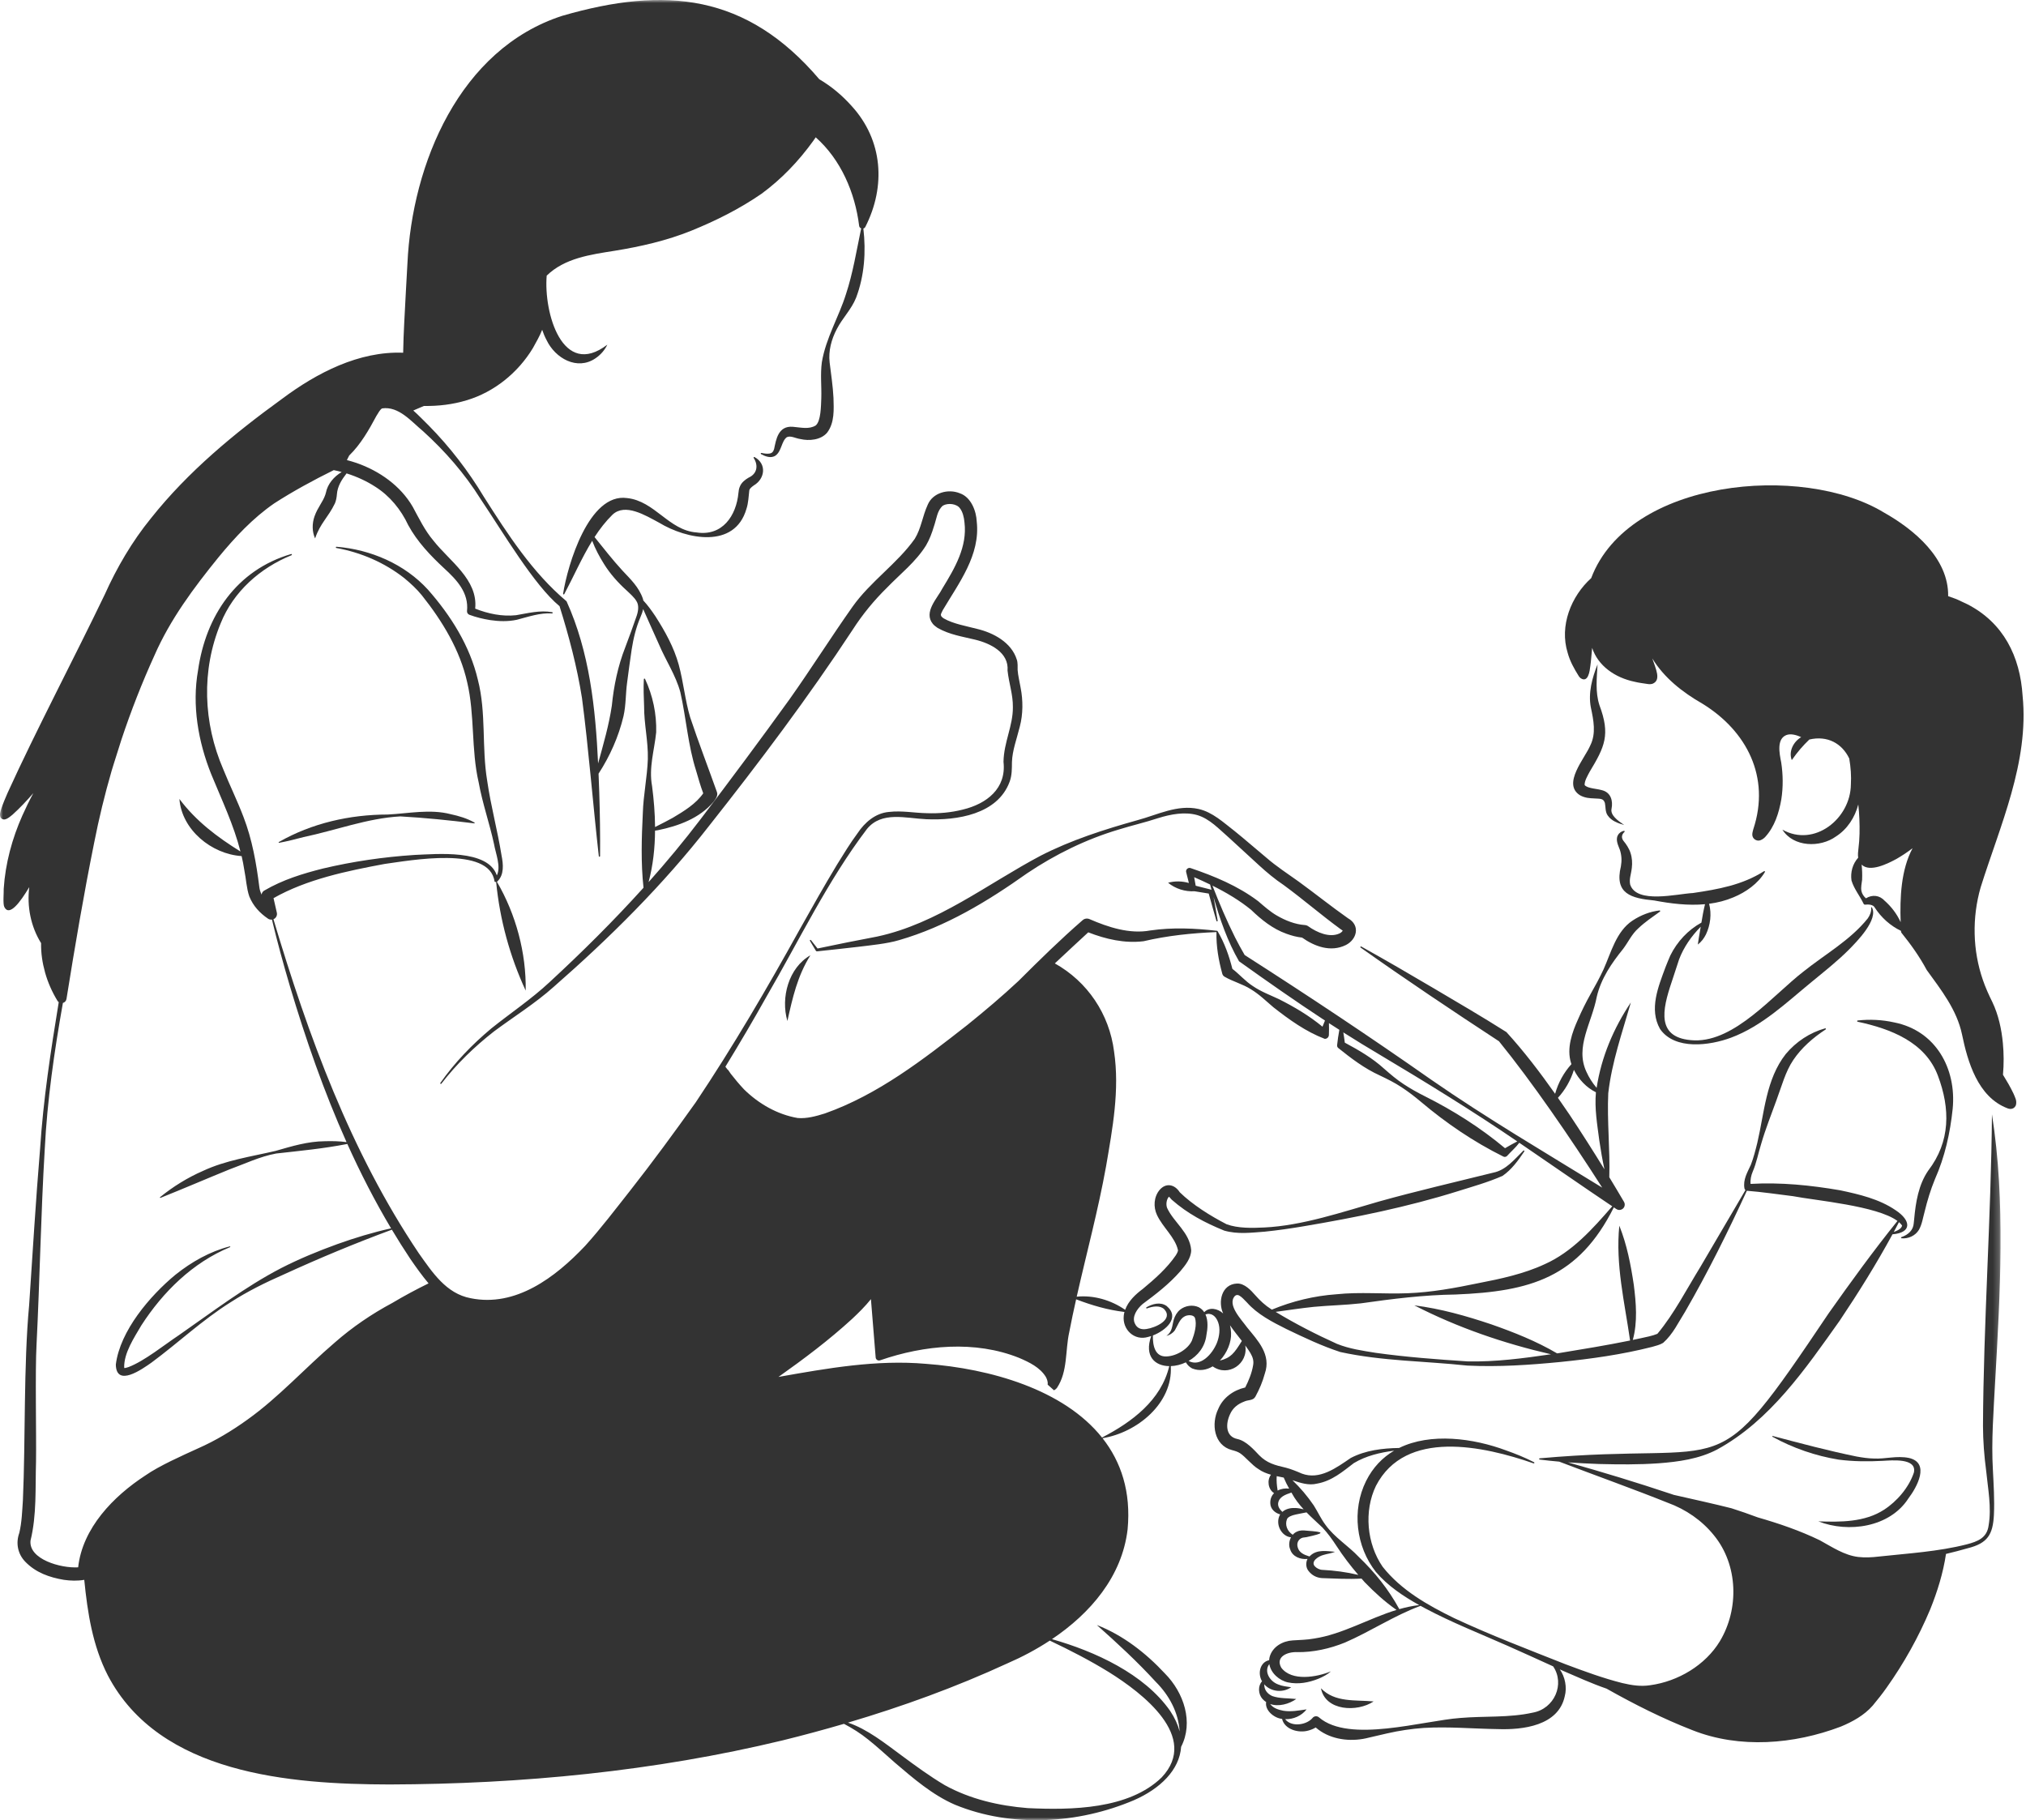
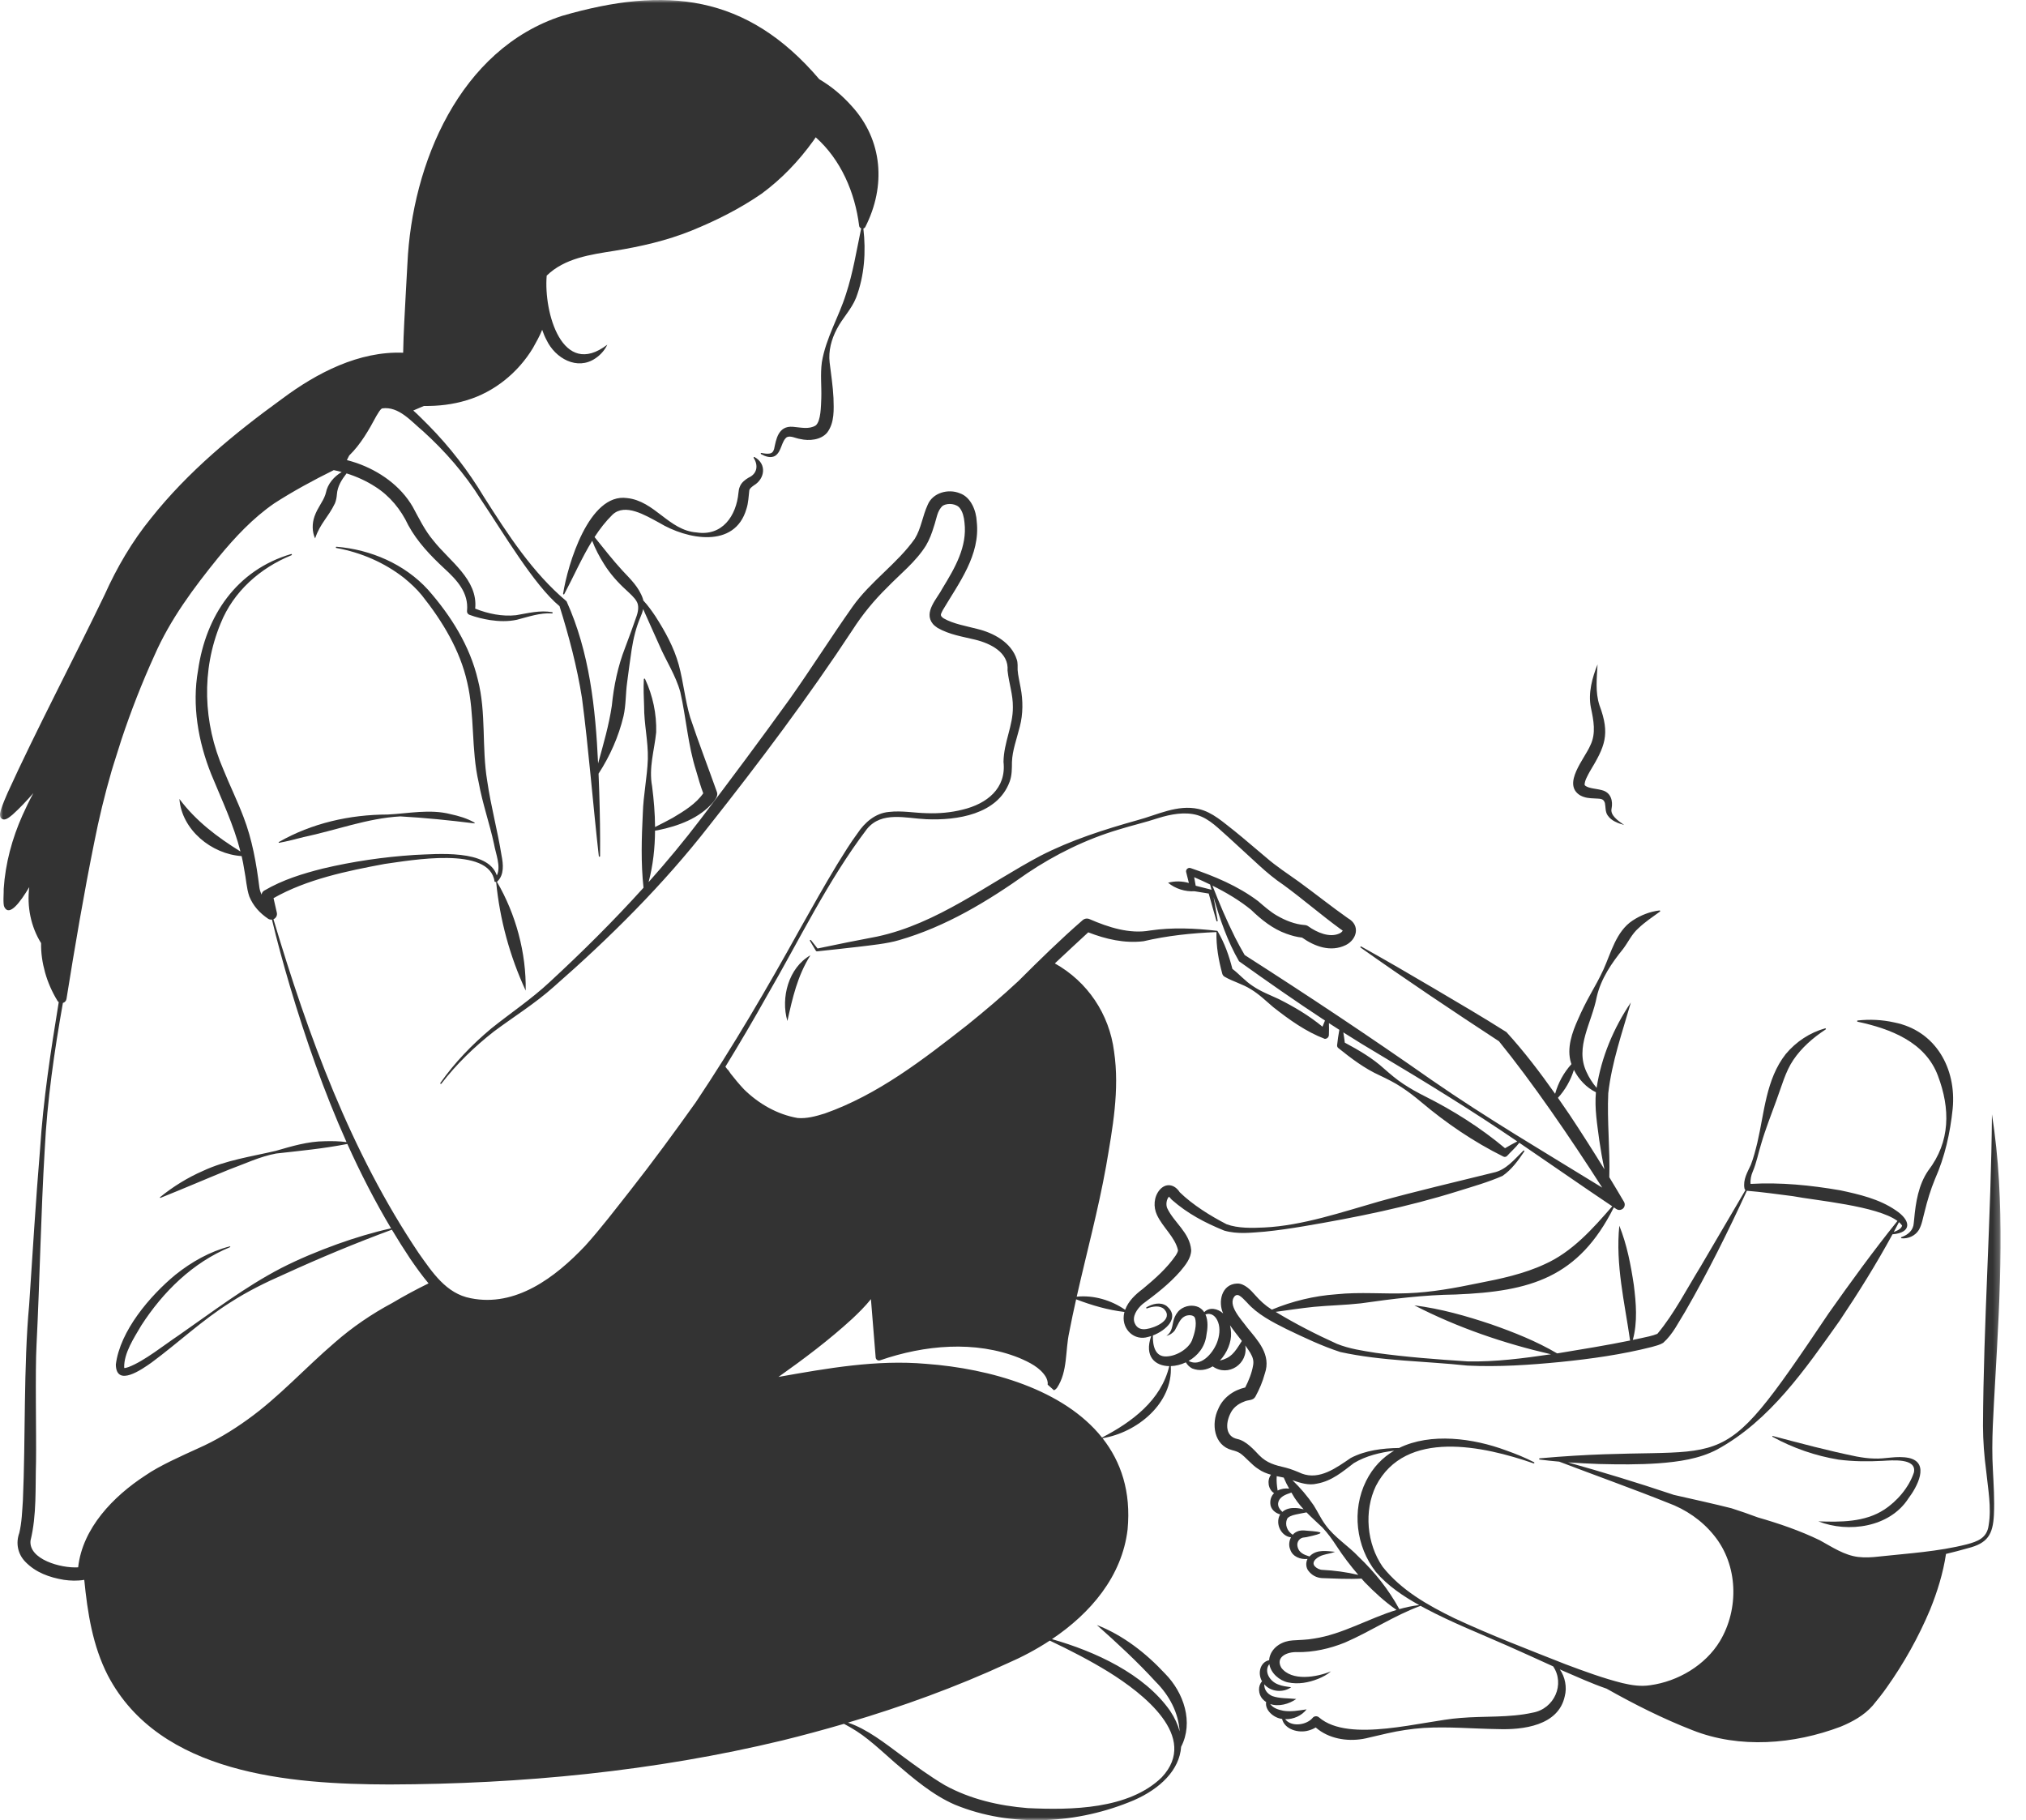
<svg xmlns="http://www.w3.org/2000/svg" width="335" height="301" viewBox="0 0 335 301" fill="none">
  <path fill-rule="evenodd" clip-rule="evenodd" d="M46.152 139.371C47.529 139.116 48.862 138.777 50.186 138.426C55.481 137.319 60.772 135.296 66.194 135.004C70.294 135.234 74.303 135.644 78.409 136.154C78.484 136.174 78.525 136.063 78.459 136.027C77.227 135.324 75.865 134.928 74.499 134.632C71.086 133.753 67.546 134.526 64.105 134.695C57.849 134.703 51.562 136.116 46.106 139.243C46.037 139.276 46.081 139.388 46.152 139.371Z" fill="#333333" />
  <path fill-rule="evenodd" clip-rule="evenodd" d="M134.008 157.963C130.389 160.031 129.065 164.983 130.196 168.835C131.051 165.003 131.856 161.376 134.008 157.963Z" fill="#333333" />
-   <path fill-rule="evenodd" clip-rule="evenodd" d="M311.656 148.979C310.773 148.001 309.56 147.917 308.534 148.55C308.171 148.233 307.887 147.82 307.788 147.34C307.668 146.712 307.84 146.064 307.901 145.48C307.936 144.625 307.909 143.817 307.823 142.978C309.197 144.322 312.184 142.794 313.612 142.021C314.526 141.492 315.406 140.906 316.245 140.266C314.327 143.825 314.135 148.48 314.274 152.494C313.657 151.15 312.769 149.966 311.656 148.979ZM331.193 177.729C331.35 175.946 331.339 174.22 331.172 172.463C330.951 170.162 330.442 167.8 329.422 165.675C328.851 164.524 328.289 163.28 327.874 162.064C326.171 157.152 326.065 151.741 327.498 146.747C330.706 136.507 335.535 126.061 334.438 115.059C334.021 108.54 331.278 102.987 325.296 99.916C324.807 99.707 323.871 99.221 323.373 99.029C323.128 98.937 322.597 98.749 322.128 98.582C322.225 92.329 316.487 87.55 311.482 84.737C298.032 76.581 269.288 79.201 263.103 95.603C259.778 98.601 257.83 103.496 259.21 107.936C259.588 109.343 260.29 110.594 261.065 111.827C261.119 111.896 261.158 111.961 261.239 112.036L261.349 112.143C262.616 112.999 262.868 110.934 262.959 110.16C263.084 109.355 263.144 108.242 263.263 107.138C264.223 110.077 267.008 112.071 270.332 112.75C270.978 112.917 271.762 112.997 272.415 113.106C272.702 113.156 272.934 113.152 273.229 113.078C274.749 112.477 273.766 110.587 273.208 108.878C275.139 112.067 278.223 114.496 281.441 116.331C288.869 120.875 292.739 128.531 289.924 137.079C289.818 137.47 289.639 137.998 289.825 138.394C289.966 138.765 290.414 139.037 290.811 139.001C291.228 138.979 291.657 138.635 291.841 138.445C293.44 136.725 294.152 134.411 294.543 132.175C294.859 130.143 294.831 128.088 294.521 126.067C294.214 124.537 293.758 122.223 295.353 121.561C296.05 121.283 296.963 121.499 297.825 121.9C296.55 122.647 295.713 124.255 296.272 125.692C297.277 124.265 298.092 123.334 299.173 122.291C302.169 121.588 304.588 122.941 305.776 125.435C306.021 126.891 306.131 128.334 306.043 129.734C305.984 135.399 299.985 140.167 294.719 137.194C296.535 140.104 300.976 140.209 303.597 138.309C305.453 137.12 306.723 135.15 307.268 133.032C307.352 133.825 307.421 134.619 307.448 135.413C307.516 137.056 307.505 138.704 307.294 140.334C307.245 140.789 307.17 141.308 307.251 141.834C306.327 142.859 305.944 144.257 306.147 145.612C306.587 147.049 307.516 148.117 308.158 149.473C308.2 149.552 308.287 149.604 308.382 149.598C308.931 149.533 309.741 149.566 310 150.093C311.079 151.743 312.541 153.074 314.334 153.934C314.336 153.976 314.338 154.019 314.34 154.061C314.345 154.142 314.375 154.218 314.433 154.285C315.985 156.206 317.417 158.224 318.58 160.397C320.976 163.713 323.549 166.955 324.415 171.033C325.344 175.531 327.01 181.395 331.92 183.267C332.07 183.321 332.212 183.378 332.393 183.377C332.644 183.392 332.945 183.288 333.119 183.092C333.233 182.974 333.315 182.819 333.334 182.742C333.53 181.975 333.167 181.433 332.922 180.818C332.41 179.74 331.815 178.736 331.193 177.729Z" fill="#333333" />
  <path fill-rule="evenodd" clip-rule="evenodd" d="M261.268 131.517C262.088 131.972 262.907 132 263.573 132.03C264.563 132.111 265.116 131.97 265.37 132.784C265.502 133.374 265.406 134.265 265.835 134.848C266.464 135.778 267.569 136.136 268.558 136.43C267.484 135.684 266.215 134.8 266.477 133.692C266.712 132.516 266.424 131.01 264.807 130.649C263.958 130.419 262.787 130.386 262.186 129.974C261.998 129.834 262.032 129.832 262.016 129.756C262.026 129.084 262.473 128.341 262.841 127.64C265.368 123.448 266.292 121.491 264.47 116.616C263.762 114.445 264.031 112.142 264.156 109.865C263.274 112.073 262.583 114.585 263.049 116.987C263.506 119.128 263.934 121.29 262.963 123.249C262.078 125.392 258.237 129.642 261.268 131.517Z" fill="#333333" />
-   <path fill-rule="evenodd" clip-rule="evenodd" d="M268.518 137.389C268.126 137.468 267.734 137.701 267.506 138.137C267.087 138.924 267.611 139.873 267.846 140.53C268.142 141.428 268.18 142.308 268.02 143.252C266.912 147.793 269.713 148.549 273.53 148.908C276.27 149.425 279.136 149.781 281.926 149.523C281.674 150.546 281.494 151.557 281.329 152.569C279.145 153.766 277.332 155.685 276.187 158.006C275.978 158.475 275.587 159.432 275.402 159.909C274.231 163.096 272.621 166.877 274.495 170.171C276.959 173.695 282.734 172.902 286.245 171.588C291.383 169.67 295.434 165.747 299.557 162.373C301.593 160.695 303.764 158.989 305.658 157.097C307.022 155.723 310.684 152.021 309.495 150.008C309.438 150.013 309.396 150.063 309.4 150.12C309.459 150.76 309.194 151.353 308.833 151.875C305.927 155.498 301.785 157.79 298.177 160.681C293.141 164.586 286.892 172.222 280.199 172.041C273.702 171.809 274.878 166.949 276.411 162.388L277.644 158.633C278.397 156.658 279.646 154.831 281.214 153.249C281.161 153.564 281.111 153.879 281.054 154.195C280.955 154.838 280.82 155.467 280.735 156.194C281.314 155.758 281.75 155.169 282.072 154.537C282.818 152.974 283.049 151.131 282.598 149.452C283.97 149.274 285.32 148.938 286.624 148.386C288.678 147.539 290.689 146.12 291.828 144.206C291.89 144.116 291.764 144 291.68 144.065C288.093 146.357 284.05 147.065 279.925 147.676C277.309 147.803 270.585 149.533 269.542 146.251C269.366 145.283 269.699 144.655 269.825 143.495C269.92 142.705 269.871 141.837 269.606 141.047C269.399 140.354 268.875 139.554 268.453 139.067C268.07 138.565 268.105 138.031 268.597 137.577C268.685 137.514 268.63 137.367 268.518 137.389Z" fill="#333333" />
  <path fill-rule="evenodd" clip-rule="evenodd" d="M319.945 194.992C321.582 191.309 322.462 187.357 322.877 183.347C323.522 176.693 320.064 170.433 313.219 169.074C311.203 168.623 309.162 168.532 307.168 168.751C307.056 168.757 307.045 168.939 307.155 168.956C312.603 170.124 318.339 172.309 320.428 177.866C322.495 183.33 322.516 188.772 318.838 193.568C317.224 195.915 316.762 198.819 316.511 201.583L316.436 202.301C316.362 203.386 315.571 204.179 314.418 204.567C314.305 204.594 314.316 204.757 314.431 204.771C315.531 204.87 316.693 204.362 317.294 203.373C317.813 202.463 317.952 201.384 318.23 200.396C318.682 198.537 319.224 196.742 319.945 194.992Z" fill="#333333" />
  <mask id="mask0_231_1964" style="mask-type:luminance" maskUnits="userSpaceOnUse" x="0" y="0" width="331" height="301">
    <path fill-rule="evenodd" clip-rule="evenodd" d="M0 0H330.798V301H0V0Z" fill="white" />
  </mask>
  <g mask="url(#mask0_231_1964)">
    <path fill-rule="evenodd" clip-rule="evenodd" d="M240.459 267.589C236.066 265.444 231.673 262.955 228.621 259.089C225.988 255.271 225.509 249.873 227.506 245.722C232.39 236.249 245.317 239.124 253.576 241.989C253.692 242.032 253.776 241.868 253.662 241.803C252.172 241.034 250.619 240.408 249.038 239.849C243.604 237.822 236.566 236.878 231.345 239.443C228.606 239.488 225.801 239.819 223.351 241.096C220.942 242.735 218.188 244.794 215.243 243.672C214.495 243.343 213.469 242.922 212.625 242.708C210.822 242.291 209.479 241.95 208.196 240.636C207.362 239.768 206.07 238.28 204.613 237.964C202.615 237.559 202.643 235.451 203.382 233.875C203.845 232.817 204.671 232.174 205.711 231.778C206.384 231.446 207.192 231.659 207.583 230.95C208.248 229.723 208.766 228.519 209.135 227.156C210.246 224 207.968 221.671 206.208 219.51C205.307 218.241 202.82 215.744 204.213 214.284C204.47 214.087 204.72 214.112 204.969 214.275C205.328 214.48 205.741 214.928 206.186 215.387C207.922 217.356 210.415 218.633 212.73 219.79C215.645 221.188 218.538 222.57 221.622 223.577C228.522 225.085 235.62 225.065 242.619 225.82C247.761 226.066 252.878 225.726 257.972 225.227C263.096 224.709 268.141 224.004 273.161 222.731C273.785 222.542 274.415 222.42 275.002 222.062C276.655 220.588 277.508 218.682 278.65 216.885C282.397 210.401 285.721 203.701 288.847 196.904C288.863 196.906 288.878 196.914 288.894 196.915C291.086 197.081 294.239 197.523 296.457 197.803C300.149 198.516 310.383 199.395 313.745 201.904C309.75 206.86 306.034 211.99 302.382 217.156C282.597 246.605 287.316 238.219 254.587 241.154C254.467 241.161 254.468 241.348 254.583 241.359C255.659 241.501 256.738 241.609 257.816 241.704C263.219 243.765 270.631 246.438 275.725 248.49C278.772 249.595 281.437 251.444 283.406 253.894C287.402 258.779 287.589 266.057 284.386 271.393C281.983 275.365 277.471 278.044 272.87 278.675C271.292 278.92 269.801 278.684 268.25 278.319C265.107 277.53 261.98 276.379 258.879 275.216C252.714 272.778 246.466 270.396 240.459 267.589ZM253.429 283.213C249.524 284.08 245.488 283.748 241.477 284.09C235.255 284.536 223.11 288.304 218.101 283.999C217.781 283.706 217.264 283.759 217.012 284.112C216.943 284.208 216.729 284.397 216.554 284.521C215.389 285.34 213.399 285.458 212.5 284.29C213.869 284.333 215.211 283.739 216.05 282.667C214.715 282.861 213.465 283.1 212.198 282.898C211.318 282.725 210.519 282.452 210.025 281.786C211.433 282.273 213.165 281.783 214.335 280.952C212.995 280.808 211.559 280.895 210.369 280.467C209.518 280.083 209.021 279.394 209.047 278.52C210.121 279.8 212.194 279.954 213.497 279.004C212.704 278.9 211.988 278.812 211.385 278.563C209.892 278.033 208.969 276.345 209.884 275.184C210.129 276.68 211.524 277.89 212.958 278.208C214.686 278.57 216.387 278.244 217.97 277.616C218.73 277.304 219.471 276.918 220.079 276.379C217.727 277.358 213.574 278.072 211.857 275.775C210.84 273.956 212.91 273.137 214.441 273.204C217.159 273.251 219.903 272.626 222.394 271.617C226.683 269.754 230.463 267.189 234.888 265.547C235.15 265.692 235.413 265.838 235.676 265.978C240.097 268.33 244.771 270.158 249.334 272.183C251.836 273.28 254.316 274.433 256.813 275.558C258.799 278.479 257.025 282.58 253.429 283.213ZM224.653 257.439C222.931 255.615 220.68 254.249 219.195 252.197C218.435 251.194 217.904 250.009 217.231 248.946C216.199 247.428 215.025 246.044 213.706 244.779C215.026 245.221 216.372 245.682 217.766 245.34C220.245 244.902 222.028 243.339 223.861 241.945C225.871 240.736 228.186 240.197 230.518 239.889C228.625 241.004 227.015 242.631 225.877 244.916C223.486 249.741 224.212 255.761 227.502 259.94C229.453 262.239 232.041 263.963 234.669 265.427C233.55 265.552 232.456 265.785 231.377 266.094C229.592 262.81 227.318 259.994 224.653 257.439ZM218.629 259.6C218.206 259.587 217.676 259.321 217.398 259.003C216.685 258.188 218.023 257.339 218.834 257.135C219.43 256.943 220.119 256.878 220.748 256.612C219.387 256.496 217.766 256.189 216.653 257.259C216.603 257.296 216.564 257.342 216.52 257.384C215.597 257.102 214.792 256.749 214.565 255.828C214.331 255.01 214.878 254.254 215.708 254.232L216.038 254.186C219.121 253.508 219.116 253.338 215.992 253.114C215.488 253.05 214.954 253.041 214.484 253.265C214.196 253.379 213.953 253.566 213.754 253.795C212.823 253.205 212.424 252.123 212.816 251.188C212.966 250.855 213.57 250.582 214.286 250.439C214.834 250.309 215.425 250.225 216.034 250.093C216.889 250.964 217.808 251.78 218.688 252.62C219.549 253.545 220.29 254.573 220.988 255.643C222.08 257.328 223.297 258.914 224.597 260.433C222.637 259.968 220.645 259.7 218.629 259.6ZM213.537 246.815C213.565 246.862 213.592 246.911 213.62 246.958C214.148 247.936 214.824 248.792 215.563 249.593C215.123 249.47 214.671 249.391 214.197 249.369C213.459 249.335 212.624 249.487 212.04 250.014C211.606 249.589 211.289 249.18 211.337 248.597C211.488 247.514 212.529 247.163 213.537 246.815ZM211.101 244.103C211.494 244.189 211.874 244.263 212.219 244.332C212.235 244.335 212.25 244.34 212.267 244.345C212.527 244.977 212.833 245.58 213.161 246.166C212.502 246.082 211.819 246.191 211.259 246.487C211.109 245.557 211.059 244.935 211.101 244.103ZM201.703 224.995C202.89 223.744 203.639 221.948 203.557 220.383C203.541 219.975 203.486 219.559 203.38 219.153C203.993 220.046 204.684 220.897 205.342 221.745C204.071 223.8 203.508 224.541 201.703 224.995ZM196.535 225.051C198.023 224.207 199.243 222.761 199.481 220.781C199.686 219.74 199.8 218.39 199.323 217.354C200.294 217.027 201.06 217.644 201.422 218.666C201.799 219.708 201.642 220.972 201.208 222.082C200.428 223.978 198.471 226.094 196.535 225.051ZM182.219 237.72C175.887 229.774 163.724 226.314 153.13 225.532C144.938 224.809 136.769 226.27 128.72 227.695C132.942 224.705 137.082 221.598 140.9 218.096C141.987 217.072 143.057 216.023 144.008 214.834C144.169 216.811 144.793 224.481 144.793 224.481C144.818 224.842 145.207 225.083 145.542 224.942C152.827 222.424 161.23 221.624 168.509 224.546C170.21 225.272 171.953 226.12 172.918 227.674C173.141 228.069 173.298 228.566 173.232 228.973L174.278 229.907C174.517 229.781 174.516 229.75 174.608 229.678C174.662 229.623 174.727 229.561 174.769 229.507C176.574 226.802 176.122 223.354 176.795 220.317C177.143 218.49 177.533 216.675 177.939 214.862C180.57 215.866 183.15 216.62 185.929 216.953C185.876 217.157 185.833 217.364 185.812 217.58C185.57 219.902 187.592 221.759 189.833 221.085C189.999 221.048 190.174 220.996 190.35 220.938C189.162 224.317 191 225.883 193.338 225.911C191.995 231.552 187.185 235.146 182.219 237.72ZM183.36 276.514C188.844 279.935 198.428 287.195 192.081 293.923C186.641 299.219 177.106 299.336 169.939 298.998C165.179 298.619 160.409 297.518 156.219 295.203C153.719 293.723 151.335 291.97 148.998 290.24C146.329 288.274 143.416 285.937 140.216 284.862C149.224 282.196 158.077 278.98 166.6 275.05C168.967 274.025 171.339 272.772 173.581 271.299C176.946 272.893 180.239 274.588 183.36 276.514ZM5.046 254.761C6.093 250.497 5.822 246.048 5.956 241.704C6.022 237.196 5.798 226.735 6.041 222.359C6.58 211.667 6.757 200.742 7.396 190.08C7.806 181.927 8.977 173.871 10.4 165.851C10.711 165.767 10.959 165.499 10.998 165.16C12.379 156.536 13.845 147.901 15.574 139.341C16.356 135.351 17.318 131.398 18.449 127.496C18.468 127.436 18.485 127.376 18.503 127.317C18.599 126.99 18.704 126.667 18.803 126.341C19.221 124.99 19.65 123.642 20.082 122.296C21.655 117.574 23.467 112.932 25.53 108.401C28.14 102.427 32.034 97.206 36.114 92.175C38.856 88.836 41.83 85.662 45.342 83.241C48.423 81.251 51.837 79.395 55.185 77.742C55.623 77.828 56.061 77.936 56.498 78.054C55.226 78.808 54.173 80.011 53.882 81.5L53.786 81.826C53.37 83.042 52.54 83.876 52.005 85.388C51.584 86.587 51.597 87.929 52.101 89.036C52.971 86.484 54.218 85.634 55.386 83.229C55.573 82.778 55.673 82.227 55.708 81.733C55.806 80.419 56.483 79.337 57.304 78.284C58.983 78.809 60.615 79.555 62.048 80.486C64.456 82.007 66.296 84.264 67.496 86.829C68.999 89.607 71.227 91.918 73.412 93.952C75.533 95.896 77.538 98.009 77.22 101.05C77.201 101.313 77.356 101.568 77.616 101.665C78.761 102.088 79.883 102.354 81.051 102.542C82.503 102.758 84.01 102.801 85.46 102.488C87.353 101.998 89.299 101.309 91.261 101.436C91.321 101.449 91.377 101.415 91.391 101.356C91.402 101.301 91.366 101.248 91.311 101.237C89.286 100.867 87.304 101.403 85.329 101.733C83.056 101.983 80.684 101.491 78.572 100.646C79.067 95.843 74.312 92.772 71.688 89.427C70.248 87.733 69.29 85.735 68.243 83.803C66.217 80.315 62.725 77.876 58.977 76.566C58.438 76.382 57.9 76.225 57.358 76.081L57.737 75.33C59.639 73.485 61.017 71.068 62.233 68.788C62.564 68.256 62.853 67.699 63.19 67.533C65.952 67.147 67.993 69.684 69.959 71.31C73.601 74.612 76.84 78.321 79.463 82.515C83.188 88.05 88.314 96.772 92.522 100.241C94.074 105.199 95.417 110.282 96.229 115.418C97.297 123.465 98.093 133.534 99.017 141.587C99.025 141.711 99.225 141.699 99.221 141.577C99.253 138.054 99.2 134.533 99.086 131.013C99.052 129.991 99.014 128.965 98.972 127.937C100.863 125.016 102.279 121.843 103.097 118.426C103.517 116.573 103.436 114.707 103.697 112.843C103.929 111.04 104.179 109.22 104.449 107.388C104.737 105.559 105.169 103.757 105.9 102.053C106.085 101.634 106.248 101.181 106.345 100.716C107.231 102.654 108.057 104.615 108.953 106.545C110.082 109.224 111.727 111.635 112.493 114.456C113.459 118.702 113.754 123.24 115.107 127.463C115.464 128.713 115.816 129.938 116.281 131.186C115.066 132.934 113.088 134.139 111.251 135.232C110.652 135.576 109.354 136.24 108.315 136.763C108.299 134.507 108.112 132.246 107.823 130.012C107.252 126.929 108.191 124.136 108.501 121.095C108.583 118.056 107.949 115.032 106.657 112.273C106.614 112.175 106.457 112.213 106.458 112.317C106.379 113.842 106.45 115.315 106.501 116.783C106.489 119.75 107.192 122.565 107.121 125.53C107.017 128.509 106.377 131.487 106.292 134.457C106.086 138.577 105.959 142.69 106.405 146.799C101.484 152.25 96.263 157.433 90.874 162.41C87.855 165.228 84.475 167.477 81.248 170.061C78.076 172.714 75.184 175.703 72.811 179.084C72.73 179.19 72.912 179.31 72.979 179.2C75.478 175.959 78.449 173.088 81.661 170.577C84.931 168.139 88.49 165.935 91.553 163.192C100.855 155.054 109.69 146.279 117.286 136.519C125.55 126.063 133.669 115.28 140.983 104.144C142.611 101.609 144.516 99.286 146.685 97.16C148.84 94.921 151.415 92.934 153.124 90.188C153.706 89.195 154.093 88.135 154.402 87.117C154.872 85.794 154.943 84.411 155.918 83.608C156.765 83.126 158.217 83.302 158.735 84.067C159.164 84.62 159.404 85.496 159.48 86.419C159.957 90.41 157.882 93.94 155.845 97.275C154.989 98.962 152.657 101.219 154.244 103.166C154.444 103.432 154.789 103.647 155.048 103.847C157.066 104.971 159.083 105.253 161.197 105.768C163.814 106.396 166.836 107.919 166.598 110.886C166.836 113.05 167.504 114.836 167.48 116.928C167.508 120.037 165.984 122.719 165.929 125.981C166.434 130.38 163.156 132.931 159.173 133.883C157.238 134.375 155.226 134.547 153.212 134.471C151.194 134.433 149.154 134.019 146.988 134.265C144.756 134.458 142.987 135.991 141.796 137.788C140.556 139.461 139.492 141.223 138.404 142.974C136.276 146.499 134.258 150.081 132.248 153.666C126.873 163.376 121.238 173.024 115.048 182.278C111.525 187.225 107.936 192.13 104.187 196.897C101.743 199.989 99.37 203.131 96.742 206.035C91.807 211.248 85.27 216.194 77.82 214.679C73.77 213.916 71.485 210.396 69.244 207.238C57.98 190.485 50.959 171.274 45.215 152.008C45.636 151.834 45.883 151.375 45.773 150.918L45.228 148.52C50.735 145.4 57.357 144.029 63.581 142.869C67.802 142.298 80.969 139.837 81.772 145.773C81.846 145.843 81.944 145.868 82.038 145.855C82.646 152.081 84.297 158.132 86.922 163.81C87.031 157.588 85.302 151.186 82.164 145.81C82.189 145.795 82.215 145.782 82.235 145.76C83.398 144.661 83.214 142.88 82.934 141.479C82.273 137.35 81.154 133.255 80.563 129.148C79.628 123.583 80.431 117.891 79.013 112.398C77.693 106.788 74.546 101.805 70.773 97.519C66.905 93.273 61.281 90.869 55.639 90.414C55.511 90.398 55.493 90.614 55.621 90.618C59.703 91.358 63.592 93.042 66.839 95.593C67.886 96.459 68.888 97.378 69.74 98.426C73.153 102.706 76.068 107.521 77.248 112.816C78.529 118.215 77.887 123.964 79.15 129.389C79.782 132.883 80.948 136.158 81.689 139.588C81.945 141.095 82.881 143.324 82.151 144.76C80.699 140.379 72.147 141.238 68.508 141.379C63.412 141.715 58.364 142.447 53.381 143.628C50.07 144.465 46.769 145.466 43.678 147.278C43.441 147.416 43.289 147.662 43.257 147.933C43.071 147.546 42.935 147.139 42.883 146.713C42.391 142.778 41.703 138.832 40.265 135.103C39.224 132.363 37.974 129.832 36.931 127.244C33.594 119.54 33.262 110.862 36.487 103.077C38.592 97.834 42.999 93.925 48.207 91.811C48.327 91.769 48.257 91.573 48.136 91.619C39.114 94.271 34.029 101.817 32.748 110.852C31.718 116.618 32.773 122.657 34.93 128.034C36.698 132.347 38.642 136.397 39.761 140.811C35.944 138.436 32.424 135.802 29.665 132.12C30.056 137.22 34.972 141.246 39.954 141.567C40.127 142.325 40.281 143.093 40.398 143.878C40.694 145.302 40.748 146.856 41.224 148.247C41.871 149.82 42.936 150.977 44.333 151.926C44.514 152.045 44.739 152.098 44.968 152.071C45.851 155.763 46.857 159.423 47.932 163.065C50.539 171.82 53.561 180.511 57.3 188.867C56.105 188.703 54.905 188.685 53.709 188.719C50.908 188.736 48.233 189.551 45.57 190.318C41.529 191.264 37.369 191.848 33.565 193.625C31.015 194.736 28.626 196.218 26.467 197.967C26.405 198.014 26.471 198.116 26.538 198.084C30.404 196.539 34.082 194.948 37.902 193.394C40.468 192.462 42.962 191.247 45.665 190.75C49.612 190.308 53.526 189.939 57.433 189.17C59.585 193.951 61.977 198.619 64.663 203.125C61.65 203.791 58.693 204.689 55.789 205.728C52.618 206.877 49.49 208.165 46.483 209.703C40.495 212.816 35.108 216.95 29.581 220.79C27.225 222.35 23.873 225.076 21.248 226.066C21.155 226.091 20.606 226.276 20.56 226.218C20.585 226.226 20.561 226.223 20.533 226.113C20.49 223.73 22.168 221.22 23.372 219.169C26.944 213.64 31.86 208.783 38.039 206.235C38.117 206.204 38.074 206.086 37.997 206.105C34.715 206.949 31.675 208.668 29.011 210.796C24.812 214.262 19.843 220.073 19.153 225.646C19.217 229.471 23.519 226.405 25.07 225.309C29.465 222.06 33.461 218.279 38.095 215.369C40.918 213.548 43.914 212.069 46.975 210.727C52.816 208.054 58.742 205.581 64.798 203.346C65.778 204.983 66.794 206.601 67.856 208.193C68.807 209.569 69.766 210.923 70.861 212.226C68.82 213.224 66.821 214.299 64.876 215.457C61.474 217.277 58.258 219.462 55.35 222.015C50.415 226.238 46.086 231.064 40.92 234.751C38.349 236.601 35.63 238.244 32.731 239.518C30.125 240.712 26.344 242.376 24.018 244.002C18.771 247.419 13.642 252.674 12.923 259.183C10.05 259.357 4.721 257.853 5.046 254.761ZM179.943 154.176C182.863 155.312 185.95 156.026 189.084 155.647C193.035 154.719 197.07 154.302 201.143 154.134C201.088 156.499 201.492 158.783 202.109 161.038C202.164 161.231 202.293 161.404 202.48 161.513C203.852 162.315 205.475 162.722 206.812 163.577C208.177 164.388 209.331 165.526 210.552 166.562C213.173 168.618 215.918 170.597 219.047 171.789C219.413 171.803 219.72 171.517 219.733 171.151C219.757 170.501 219.763 169.848 219.739 169.189C220.311 169.562 220.886 169.93 221.461 170.298C221.297 171.145 221.186 171.99 221.091 172.837C221.072 173.009 221.139 173.19 221.285 173.306C223.434 175.028 225.621 176.695 228.15 177.842C229.379 178.429 230.6 179.027 231.724 179.774C232.854 180.512 233.927 181.336 234.964 182.214C239.157 185.748 243.662 188.816 248.578 191.255C248.777 191.355 249.027 191.322 249.193 191.154C249.834 190.439 250.638 189.755 251.215 188.975C251.431 189.123 251.654 189.271 251.867 189.419C256.781 192.763 261.652 196.172 266.586 199.479C263.35 203.214 259.936 207.042 255.412 209.055C252.009 210.647 248.137 211.478 244.402 212.199C240.569 212.994 236.695 213.708 232.77 213.854C228.843 214.013 224.892 213.611 220.965 214.028C217.33 214.282 213.68 215.162 210.305 216.567C210.273 216.548 210.242 216.531 210.211 216.511C209.183 215.86 208.351 215.082 207.521 214.142C206.876 213.403 205.767 212.185 204.529 212.252C201.969 212.375 201.373 215.293 202.25 217.196C201.331 216.365 199.954 216.099 199.121 216.992C198.899 216.656 198.598 216.368 198.19 216.158C197.207 215.718 195.997 215.89 195.134 216.572C194.592 217.017 194.288 217.605 194.101 218.154C193.779 219.276 193.88 220.195 192.865 220.914C193.387 220.775 193.901 220.486 194.263 219.982C194.748 219.177 195.06 218.089 195.904 217.672C196.361 217.419 197.35 217.371 197.578 217.922C197.96 219.014 197.497 220.594 197.086 221.675C196.479 223.049 194.559 224.252 192.889 224.307C190.965 224.406 190.595 222.495 190.629 220.839C192.745 220.032 195.201 217.893 192.907 215.968C191.851 215.236 190.559 215.613 189.57 216.179C189.527 216.203 189.506 216.255 189.523 216.304C189.542 216.359 189.605 216.386 189.659 216.363C190.559 216.033 191.752 215.805 192.497 216.486C194.106 218.229 190.994 219.576 189.584 219.769C188.702 219.915 188.01 219.654 187.661 218.881C187.1 217.759 188.019 216.419 188.934 215.638C191.12 214.02 193.323 212.327 195.161 210.224C195.969 209.254 196.967 208.066 196.962 206.705C196.712 203.796 194.113 202.174 192.99 199.771C192.75 199.181 192.882 198.298 193.294 197.886C193.442 198.036 193.605 198.239 193.753 198.393C196.356 200.692 199.245 202.201 202.425 203.499C204.69 204.14 206.858 203.839 209.111 203.675C211.287 203.455 213.442 203.139 215.59 202.777C224.181 201.326 232.699 199.599 241.018 196.996C243.503 196.214 246.032 195.513 248.44 194.453C249.956 193.41 251.04 191.894 252.048 190.401C252.118 190.302 251.961 190.184 251.886 190.277C250.407 191.722 249.012 193.507 246.897 193.919C240.779 195.44 234.049 196.998 228.005 198.691C221.972 200.417 215.339 202.68 209.056 202.982C207.02 203.081 204.712 203.136 202.825 202.452C200.152 201.071 197.232 199.26 195.07 197.156C194.234 195.844 192.796 195.538 191.733 196.779C190.777 197.941 190.684 199.587 191.307 200.915C192.265 202.972 194.303 204.586 194.778 206.728C194.814 206.852 194.647 207.243 194.389 207.631C192.943 209.732 190.95 211.489 188.962 213.14C187.797 214.008 186.559 215.15 186.045 216.599C183.74 214.996 180.833 214.14 178.035 214.427C179.656 207.241 181.585 200.124 182.896 192.828C183.96 186.598 185.155 180.252 184.211 173.873C183.421 167.675 179.813 162.33 174.418 159.313C176.529 157.345 178.453 155.534 179.943 154.176ZM250.883 188.749C250.192 189.105 249.52 189.482 248.858 189.875C244.785 186.471 240.328 183.651 235.584 181.272C234.368 180.665 233.187 180.005 232.063 179.259C230.933 178.521 229.901 177.636 228.877 176.738C226.928 174.961 224.669 173.654 222.364 172.417C222.295 171.852 222.216 171.287 222.118 170.721C224.139 172.006 226.176 173.259 228.232 174.469C235.648 178.887 243.729 183.861 250.883 188.749ZM257.604 181.541C258.819 180.218 259.719 178.627 260.247 176.913C261.033 178.492 262.327 179.863 263.887 180.622C263.643 183.353 264.105 185.942 264.448 188.603C264.68 190.2 264.958 191.79 265.297 193.372C263.416 190.312 261.486 187.285 259.497 184.288C258.872 183.368 258.24 182.452 257.604 181.541ZM313.136 203.727C313.427 203.188 313.711 202.644 313.995 202.1C314.204 202.281 314.378 202.469 314.512 202.666C314.411 203.194 313.746 203.499 313.136 203.727ZM200.215 147.104L197.756 146.481C197.738 146.472 197.723 146.462 197.706 146.454L197.456 145.057C198.338 145.44 199.217 145.842 200.088 146.266C200.169 146.565 200.247 146.864 200.329 147.164C200.293 147.141 200.259 147.113 200.215 147.104ZM327.888 235.799C327.897 238.252 328.087 240.775 328.411 243.199C328.706 246.196 329.329 249.256 328.821 252.246C328.551 254.328 327.014 254.905 325.198 255.383C320.475 256.585 315.55 256.87 310.705 257.395C309.507 257.541 308.362 257.593 307.261 257.467C304.956 257.192 302.95 255.827 300.903 254.705C297.599 253.108 294.15 251.93 290.65 250.924C289.217 250.393 287.778 249.879 286.316 249.419C283.859 248.788 279.535 247.824 276.759 247.198C276.593 247.144 276.43 247.08 276.263 247.031C270.631 245.147 264.969 243.424 259.266 241.825C260.973 241.948 262.682 242.031 264.392 242.094C267.672 242.175 270.953 242.212 274.231 241.978C277.52 241.735 280.965 241.257 283.921 239.701C292.71 234.903 298.524 226.364 304.188 218.401C307.299 213.759 310.253 209.021 312.924 204.111C316.167 203.842 316.01 201.818 313.445 200.13C310.718 198.261 307.387 197.495 304.27 196.833C299.366 195.989 294.443 195.493 289.459 195.775C289.39 195.111 289.548 194.365 289.807 193.766C290.443 192.299 290.736 190.66 291.212 189.157C291.916 186.719 292.868 184.348 293.72 181.983C294.596 179.634 295.224 177.191 296.537 175.264C297.868 173.293 299.749 171.622 301.864 170.24C301.969 170.186 301.9 170.018 301.787 170.051C299.287 170.749 296.995 172.238 295.266 174.314C291.991 178.481 291.736 184.041 290.571 188.986C290.27 190.213 289.953 191.451 289.509 192.607C288.943 193.851 288.187 195.053 288.445 196.512C288.466 196.626 288.526 196.725 288.611 196.797C287.223 199.163 281.16 209.5 281.16 209.5C278.887 213.179 276.841 217.206 274.092 220.517C274.059 220.547 274.017 220.578 274.017 220.578C273.639 220.74 273.161 220.871 272.701 220.986C271.803 221.197 270.893 221.385 269.984 221.575C270.796 218.625 270.53 215.456 270.149 212.473C269.65 209.146 269.019 205.837 267.755 202.689C267.105 209.137 268.628 215.338 269.536 221.673C265.648 222.47 261.688 223.109 257.784 223.754C257.679 223.77 257.573 223.785 257.468 223.8C254.025 221.78 250.321 220.307 246.568 218.994C242.422 217.603 238.226 216.412 233.862 215.86C241.012 219.539 248.628 222.142 256.45 223.949C251.882 224.617 247.266 225.229 242.654 225.126C237.591 224.794 232.484 224.415 227.46 223.709C225.298 223.364 223.114 223.047 221.083 222.233C217.62 220.669 214.181 218.906 210.928 216.937C213.05 216.642 215.15 216.326 217.242 216.107C219.766 215.867 222.405 215.821 225.003 215.529C230.211 214.789 235.405 214.134 240.683 214.066C253.098 213.565 261.007 211.28 266.849 199.656C266.989 199.75 267.127 199.845 267.268 199.939C267.54 200.12 267.903 200.144 268.206 199.969C268.641 199.72 268.782 199.158 268.521 198.732C267.725 197.371 266.916 196.02 266.099 194.675C266.234 190.038 265.714 185.385 265.925 180.792C266.513 175.643 268.23 170.767 269.665 165.768C266.811 170.022 264.784 174.787 264.003 179.893C263.303 179.076 262.742 178.183 262.323 177.254C260.384 173.133 263.208 169.165 264.026 164.832C264.729 161.817 266.484 159.264 268.395 156.9C269.272 155.737 269.797 154.477 270.934 153.479C271.963 152.5 273.207 151.654 274.469 150.748C274.563 150.691 274.506 150.541 274.4 150.555C272.817 150.746 271.319 151.326 269.941 152.231C267.235 154.023 266.4 157.512 265.141 160.312C264.498 161.707 263.756 163.049 262.989 164.405C262.221 165.784 261.555 167.113 260.936 168.541C259.98 170.657 258.99 173.344 259.777 175.793C259.796 175.851 259.824 175.907 259.844 175.965C258.572 177.365 257.645 179.055 257.14 180.876C254.643 177.336 252.022 173.889 249.088 170.672C245.141 168.166 241.085 165.807 237.057 163.422C233.092 161.081 229.111 158.763 225.083 156.521C224.972 156.452 224.875 156.631 224.974 156.693C232.495 162.019 240.148 167.142 247.855 172.187C253.296 178.881 259.59 188.04 264.928 196.391C255.443 190.551 245.834 184.911 236.674 178.56C226.519 171.437 216.245 164.609 205.807 157.929C205.254 156.987 204.733 156.02 204.23 155.038C202.836 152.246 201.611 149.366 200.479 146.455C202.745 147.581 204.93 148.872 206.868 150.45C208.562 152.086 210.458 153.614 212.71 154.41C213.579 154.724 214.37 154.942 215.296 155.044C217.344 156.489 220.009 157.518 222.534 156.278C224.348 155.375 224.995 153.028 222.884 151.843C220.14 149.914 217.484 147.781 214.748 145.791C212.946 144.496 211.038 143.269 209.346 141.79C207.612 140.358 205.915 138.855 204.142 137.428C202.313 136.027 200.513 134.3 198.181 133.776C194.675 132.996 191.35 134.757 188.059 135.634C182.617 137.158 177.098 138.92 172.058 141.508C163.208 146.197 155.022 152.728 145.055 154.871C141.882 155.465 138.324 156.188 135.181 156.848L134.092 155.462C134.022 155.362 133.855 155.475 133.924 155.578L134.906 157.222C134.949 157.297 135.042 157.333 135.128 157.316C137.379 157.066 139.634 156.849 141.878 156.574C143.943 156.32 146.679 156.059 148.666 155.465C156.406 153.236 163.332 149.028 169.832 144.414C174.491 141.287 179.583 138.783 184.974 137.179C187.12 136.507 189.342 136.004 191.498 135.29C193.62 134.63 195.89 134.213 197.93 134.777C200.046 135.39 201.565 137.113 203.203 138.519L208.204 143.112C209.413 144.22 210.84 145.416 212.244 146.347C215.446 148.69 218.422 151.278 221.648 153.634L221.994 153.873C222.009 153.884 222.008 153.885 222.017 153.893C221.984 153.975 221.801 154.208 221.513 154.345C219.893 155.123 217.777 154.22 216.319 153.172C216.148 153.051 215.941 152.976 215.716 152.967C214.143 152.857 212.525 152.213 211.148 151.411C210.07 150.801 208.978 149.834 208.036 149.021C204.677 146.49 200.802 144.888 196.859 143.548C196.454 143.404 196.016 143.806 196.135 144.225C196.135 144.225 196.38 145.206 196.582 146.016C195.471 145.695 194.278 145.664 193.141 145.975C194.374 146.982 195.952 147.467 197.521 147.384L199.864 147.762C200.284 149.275 200.699 150.788 201.143 152.295C201.178 152.417 201.36 152.371 201.342 152.25C201.128 150.94 200.894 149.634 200.659 148.329C201.709 152.008 202.969 155.667 204.875 158.96C209.537 162.29 214.266 165.605 219.086 168.764C218.938 169.1 218.803 169.438 218.674 169.777C216.454 167.949 213.998 166.49 211.423 165.202C209.972 164.527 208.454 163.953 207.147 163.053C205.921 162.266 204.934 161.105 203.774 160.215C203.226 158.049 202.489 155.955 201.341 154.001C201.336 153.992 201.326 153.989 201.32 153.982C201.307 153.953 201.286 153.928 201.247 153.924C197.569 153.504 193.896 153.328 190.194 153.868C186.791 154.495 183.256 153.335 180.166 151.995C179.795 151.828 179.342 151.877 179.016 152.162C175.329 155.364 171.851 158.781 168.419 162.208C165.709 164.743 162.841 167.164 159.945 169.499C152.657 175.209 145.175 181.025 136.389 184.127C134.877 184.598 133.394 185.003 131.893 184.879C128.536 184.307 125.424 182.512 123.005 180.125C122.224 179.293 121.494 178.416 120.816 177.544C120.713 177.396 120.605 177.247 120.513 177.099C120.448 176.983 120.358 176.894 120.259 176.817C120.154 176.676 120.048 176.535 119.945 176.396C122.297 172.552 124.584 168.668 126.781 164.737C132.174 155.45 136.867 145.634 143.36 137.075C145.805 134.101 149.753 135.319 153.166 135.471C158.206 135.691 164.958 134.695 166.949 129.255C167.333 128.219 167.316 127.111 167.326 126.026C167.388 124.095 168.114 122.22 168.625 120.156C169.169 118.101 169.172 115.803 168.76 113.724C168.584 112.695 168.32 111.664 168.266 110.79C168.262 110.358 168.308 109.554 168.128 109.075C167.244 106.208 164.206 104.631 161.623 104.013C159.779 103.522 157.63 103.176 156.052 102.265L155.832 102.106C155.787 102.052 155.718 102.002 155.684 101.955C155.456 101.626 155.619 101.465 155.907 100.868C158.537 96.421 162.136 91.775 161.502 86.234C161.428 84.548 160.598 82.219 158.698 81.566C156.771 80.782 154.26 81.488 153.424 83.411C152.502 85.413 152.341 87.327 151.265 89.088C148.367 93.196 143.913 96.159 140.957 100.344C137.415 105.359 134.083 110.657 130.536 115.656C125.738 122.309 120.837 128.893 115.878 135.418C113.142 139.02 110.251 142.499 107.243 145.874C107.986 143.087 108.293 140.229 108.312 137.357C108.475 137.332 108.637 137.313 108.8 137.285C112.163 136.594 115.673 135.324 117.959 132.613C118.284 132.169 118.775 131.601 118.544 130.972C117.12 126.971 115.446 122.608 114.113 118.6C113.271 115.763 113.009 112.788 112.228 109.914C111.426 107.018 109.977 104.42 108.372 101.908C107.761 101.005 107.129 100.106 106.372 99.3C106.353 99.209 106.337 99.117 106.309 99.026C105.646 97.069 104.227 95.754 102.925 94.358C101.289 92.581 99.84 90.705 98.309 88.812C99.178 87.473 100.147 86.215 101.283 85.103C103.373 83.153 106.713 85.218 108.975 86.43C113.541 89.2 121.501 90.807 123.424 84.149C123.754 83.17 123.778 82.057 123.9 81.065C123.96 80.814 124.208 80.581 124.647 80.267C126.508 79.165 126.808 76.694 124.76 75.581C124.675 75.529 124.562 75.642 124.621 75.725C125.414 76.957 125.209 78.343 123.791 78.981C123.247 79.297 122.615 79.767 122.349 80.431C122.185 80.779 122.128 81.208 122.106 81.477C121.75 85.305 119.44 88.697 115.184 88.049C110.583 87.711 108.278 82.844 103.679 82.363C97.378 81.475 93.861 93.414 93.108 98.18C93.084 98.294 93.261 98.345 93.303 98.24C94.841 95.355 96.191 92.239 97.921 89.43C98.43 90.77 99.103 92.038 99.868 93.256C100.86 94.865 102.204 96.365 103.533 97.565C104.188 98.186 104.875 98.773 105.256 99.434C105.656 100.078 105.567 100.964 105.28 101.825C104.67 103.585 104.034 105.344 103.365 107.102C102.168 110.159 101.491 113.423 101.166 116.697C100.691 119.915 99.777 123.029 98.897 126.245C98.465 117.094 97.482 107.83 93.681 99.434C88.041 94.692 83.945 88.339 80.01 82.161C77.455 77.904 74.385 73.915 70.879 70.354C70.036 69.54 69.223 68.659 68.336 67.883C68.942 67.624 69.675 67.309 70.093 67.131C72.475 67.17 74.867 66.89 77.156 66.192C81.707 64.843 85.657 61.63 88.112 57.567C88.648 56.597 89.23 55.601 89.648 54.535C89.846 55.12 90.084 55.69 90.374 56.236C91.796 59.231 95.421 61.334 98.469 59.248C99.331 58.659 100.005 57.881 100.42 56.997C92.976 62.697 89.878 51.668 90.397 45.577C93.394 42.676 97.6 42.111 101.631 41.47C105.916 40.777 110.251 39.791 114.316 38.147C118.373 36.501 122.301 34.535 125.908 32.049C129.222 29.622 132.066 26.633 134.459 23.314C134.53 23.22 134.747 22.895 134.809 22.811L134.866 22.727C134.883 22.707 134.86 22.713 134.854 22.684C139.045 26.386 141.381 31.862 142.059 37.335C142.079 37.551 142.221 37.698 142.395 37.767C141.619 41.496 141.02 45.197 139.887 48.623C138.702 52.42 136.567 55.87 135.895 59.891C135.622 61.921 135.864 63.858 135.801 65.848C135.745 67.144 135.745 69.644 134.873 70.358C133.77 71.038 132.445 70.687 131.1 70.576C128.646 70.373 128.324 72.738 128 74.248C127.878 74.657 127.709 74.902 127.296 74.993C126.888 75.075 126.388 75.001 125.912 74.903C125.868 74.894 125.818 74.913 125.796 74.955C125.77 75.005 125.789 75.068 125.839 75.095C126.514 75.462 127.48 75.861 128.243 75.33C129.25 74.602 129.201 72.967 130.1 72.296C130.732 71.991 131.531 72.484 132.316 72.596C133.776 72.944 135.737 72.776 136.775 71.535C138.017 69.886 137.868 67.693 137.818 65.809C137.723 63.838 137.406 61.843 137.18 59.929C136.959 58.048 137.466 56.105 138.386 54.379C139.318 52.575 140.77 51.181 141.551 49.244C142.932 45.612 143.21 41.625 142.757 37.787C142.892 37.75 143.017 37.666 143.088 37.514C146.497 30.801 146.002 23.2 140.818 17.527C139.246 15.776 137.522 14.311 135.474 13.107C123.469 -1.002 110.042 -2.339 92.942 2.623C76.002 8.119 68.121 27.073 67.367 43.607L67.113 48.182C66.95 51.561 66.715 54.942 66.662 58.328C59.349 58.044 52.374 61.668 46.655 65.941C38.728 71.686 31.079 77.994 24.959 85.706C21.854 89.513 19.313 93.867 17.309 98.337C12.412 108.537 5.896 120.902 1.234 131.164C0.867 132.016 0.503 132.865 0.203 133.753C0.098 134.169 -0.137 134.699 0.106 135.201C0.695 135.964 1.54 135.131 2.072 134.719C3.305 133.61 4.429 132.399 5.514 131.156C4.862 132.358 4.266 133.59 3.706 134.84C2.011 138.635 0.88 142.802 0.615 146.972C0.646 147.543 0.454 149.491 0.717 149.983C1.535 151.643 3.355 149.185 4.837 146.7C4.442 149.895 5.079 153.196 6.793 155.959C6.768 157.636 7.006 159.201 7.449 160.804C7.907 162.448 8.606 164.02 9.491 165.48C9.547 165.573 9.624 165.654 9.713 165.719C8.39 173.784 7.15 181.862 6.624 190.026C5.905 198.619 5.396 207.227 4.818 215.819C3.887 225.771 4.229 238.121 3.786 248.103C3.662 249.91 3.609 251.743 3.192 253.488C2.583 255.168 2.929 256.95 4.157 258.233C5.897 260.052 8.182 260.849 10.555 261.248C11.648 261.405 12.772 261.447 13.933 261.252C14.471 266.687 15.315 272.159 17.835 277.066C26.385 293.396 47.976 295.057 64.417 295.088C86.236 295.021 108.165 292.919 129.408 287.797C132.805 286.959 136.188 286.047 139.551 285.063C140.962 285.799 142.294 286.643 143.519 287.632C145.046 288.836 146.482 290.19 147.984 291.494C151.03 294.095 154.197 296.832 157.91 298.44C167.289 302.282 178.278 301.611 187.505 297.687C191.836 295.791 195.036 292.693 195.3 288.857C197.376 284.83 195.776 279.921 192.616 276.733C189.462 273.346 185.702 270.411 181.366 268.721C184.774 271.752 188.053 274.779 191.107 278.117C193.351 280.356 194.864 283.221 195.052 286.314C194.77 285.224 194.262 284.091 193.484 282.921C189.19 276.792 181.056 273.081 173.942 271.058C180.297 266.787 185.525 260.711 186.449 252.92C187.039 246.677 185.365 241.722 182.304 237.828C188.04 236.896 193.957 232.04 193.59 225.907C194.409 225.879 195.273 225.668 196.084 225.285C196.321 225.683 196.649 226.044 197.118 226.289C198.323 226.774 199.502 226.559 200.519 225.949C203.074 227.783 206.446 225.52 205.903 222.489C206.208 222.905 206.501 223.324 206.758 223.75C207.176 224.477 207.333 225.049 207.201 225.784C206.99 227.041 206.487 228.287 205.897 229.44C203.952 229.882 202.21 231.131 201.436 232.993C200.251 235.419 200.702 239.008 203.709 239.793C204.166 239.911 204.646 240.057 205.028 240.303C205.915 240.879 206.992 242.276 208.087 242.935C208.681 243.369 209.415 243.657 210.158 243.869C209.465 244.768 209.674 246.297 210.67 246.914C210.263 247.32 210.013 247.881 210.045 248.592C210.06 249.535 210.849 250.223 211.689 250.431C211.666 250.466 211.639 250.496 211.618 250.533C210.824 252.063 211.898 254.064 213.469 254.219C213.143 254.83 213.069 255.588 213.329 256.201C213.699 257.427 215.04 257.917 216.199 257.793C215.871 258.423 215.93 259.27 216.379 259.797C216.928 260.497 217.669 260.891 218.558 260.962C220.75 261.035 222.933 261.165 225.13 261.042C225.3 261.236 225.467 261.434 225.64 261.626C227.254 263.291 228.967 264.868 230.917 266.226C226.309 267.633 221.969 270.257 217.268 270.961C216.107 271.177 214.936 271.181 213.756 271.265C212.132 271.352 210.4 272.275 209.929 274.025C209.886 274.197 209.866 274.367 209.854 274.536C208.387 274.839 207.891 276.682 208.678 278.03C207.966 278.79 208.043 280.153 208.751 280.944C208.937 281.15 209.14 281.322 209.357 281.462C209.123 282.808 210.624 284.091 211.97 284.244C211.977 284.245 211.985 284.245 211.992 284.246C212.392 285.979 214.701 286.649 216.35 286.17C216.8 286.046 217.184 285.89 217.55 285.661C217.82 285.896 218.091 286.094 218.386 286.294C220.713 287.812 223.75 288.031 226.354 287.34L229.366 286.641C231.367 286.185 233.389 285.882 235.425 285.739C239.535 285.494 243.519 285.875 247.65 285.931C251.801 286.082 257.706 285.383 258.738 280.48C259.122 279.049 258.797 277.298 257.918 276.058C258.091 276.135 258.262 276.216 258.436 276.292C260.796 277.304 263.18 278.396 265.647 279.244C270.233 281.829 274.949 284.207 279.86 286.118C287.647 289.2 296.629 288.455 304.355 285.529C306.284 284.733 308.246 283.661 309.658 282.04C310.423 281.111 311.265 280.07 311.946 279.088C314.817 275.048 317.246 270.696 319.163 266.128C320.348 263.181 321.301 260.124 321.771 256.965C322.979 256.677 324.185 256.364 325.384 256.02C328.647 255.199 329.523 253.777 329.698 250.506C329.818 248.01 329.649 245.552 329.528 243.105C329.243 238.248 329.643 233.393 329.897 228.504C330.714 213.891 331.645 198.712 329.371 184.277C329.239 200.926 327.962 219.012 327.888 235.799Z" fill="#333333" />
  </g>
  <path fill-rule="evenodd" clip-rule="evenodd" d="M311.508 249.667C308.333 251.726 304.324 251.709 300.663 251.579C305.598 253.525 312.469 252.599 315.568 247.767C316.931 245.971 319.206 241.922 315.657 241.096C313.605 240.679 311.719 241.296 309.827 241.188C308.877 241.172 307.932 241.026 306.999 240.86C302.332 239.911 297.786 238.692 293.132 237.466C293.056 237.441 293.012 237.557 293.079 237.591C296.47 239.463 300.184 240.742 304.008 241.371C306.422 241.68 308.858 241.706 311.276 241.573C312.778 241.498 316.978 241.053 316.466 243.495C315.661 245.936 313.692 248.263 311.508 249.667Z" fill="#333333" />
-   <path fill-rule="evenodd" clip-rule="evenodd" d="M227.128 281.355C224.107 281.078 220.734 281.573 218.42 279.181C219.15 282.97 224.451 283.162 227.128 281.355Z" fill="#333333" />
</svg>